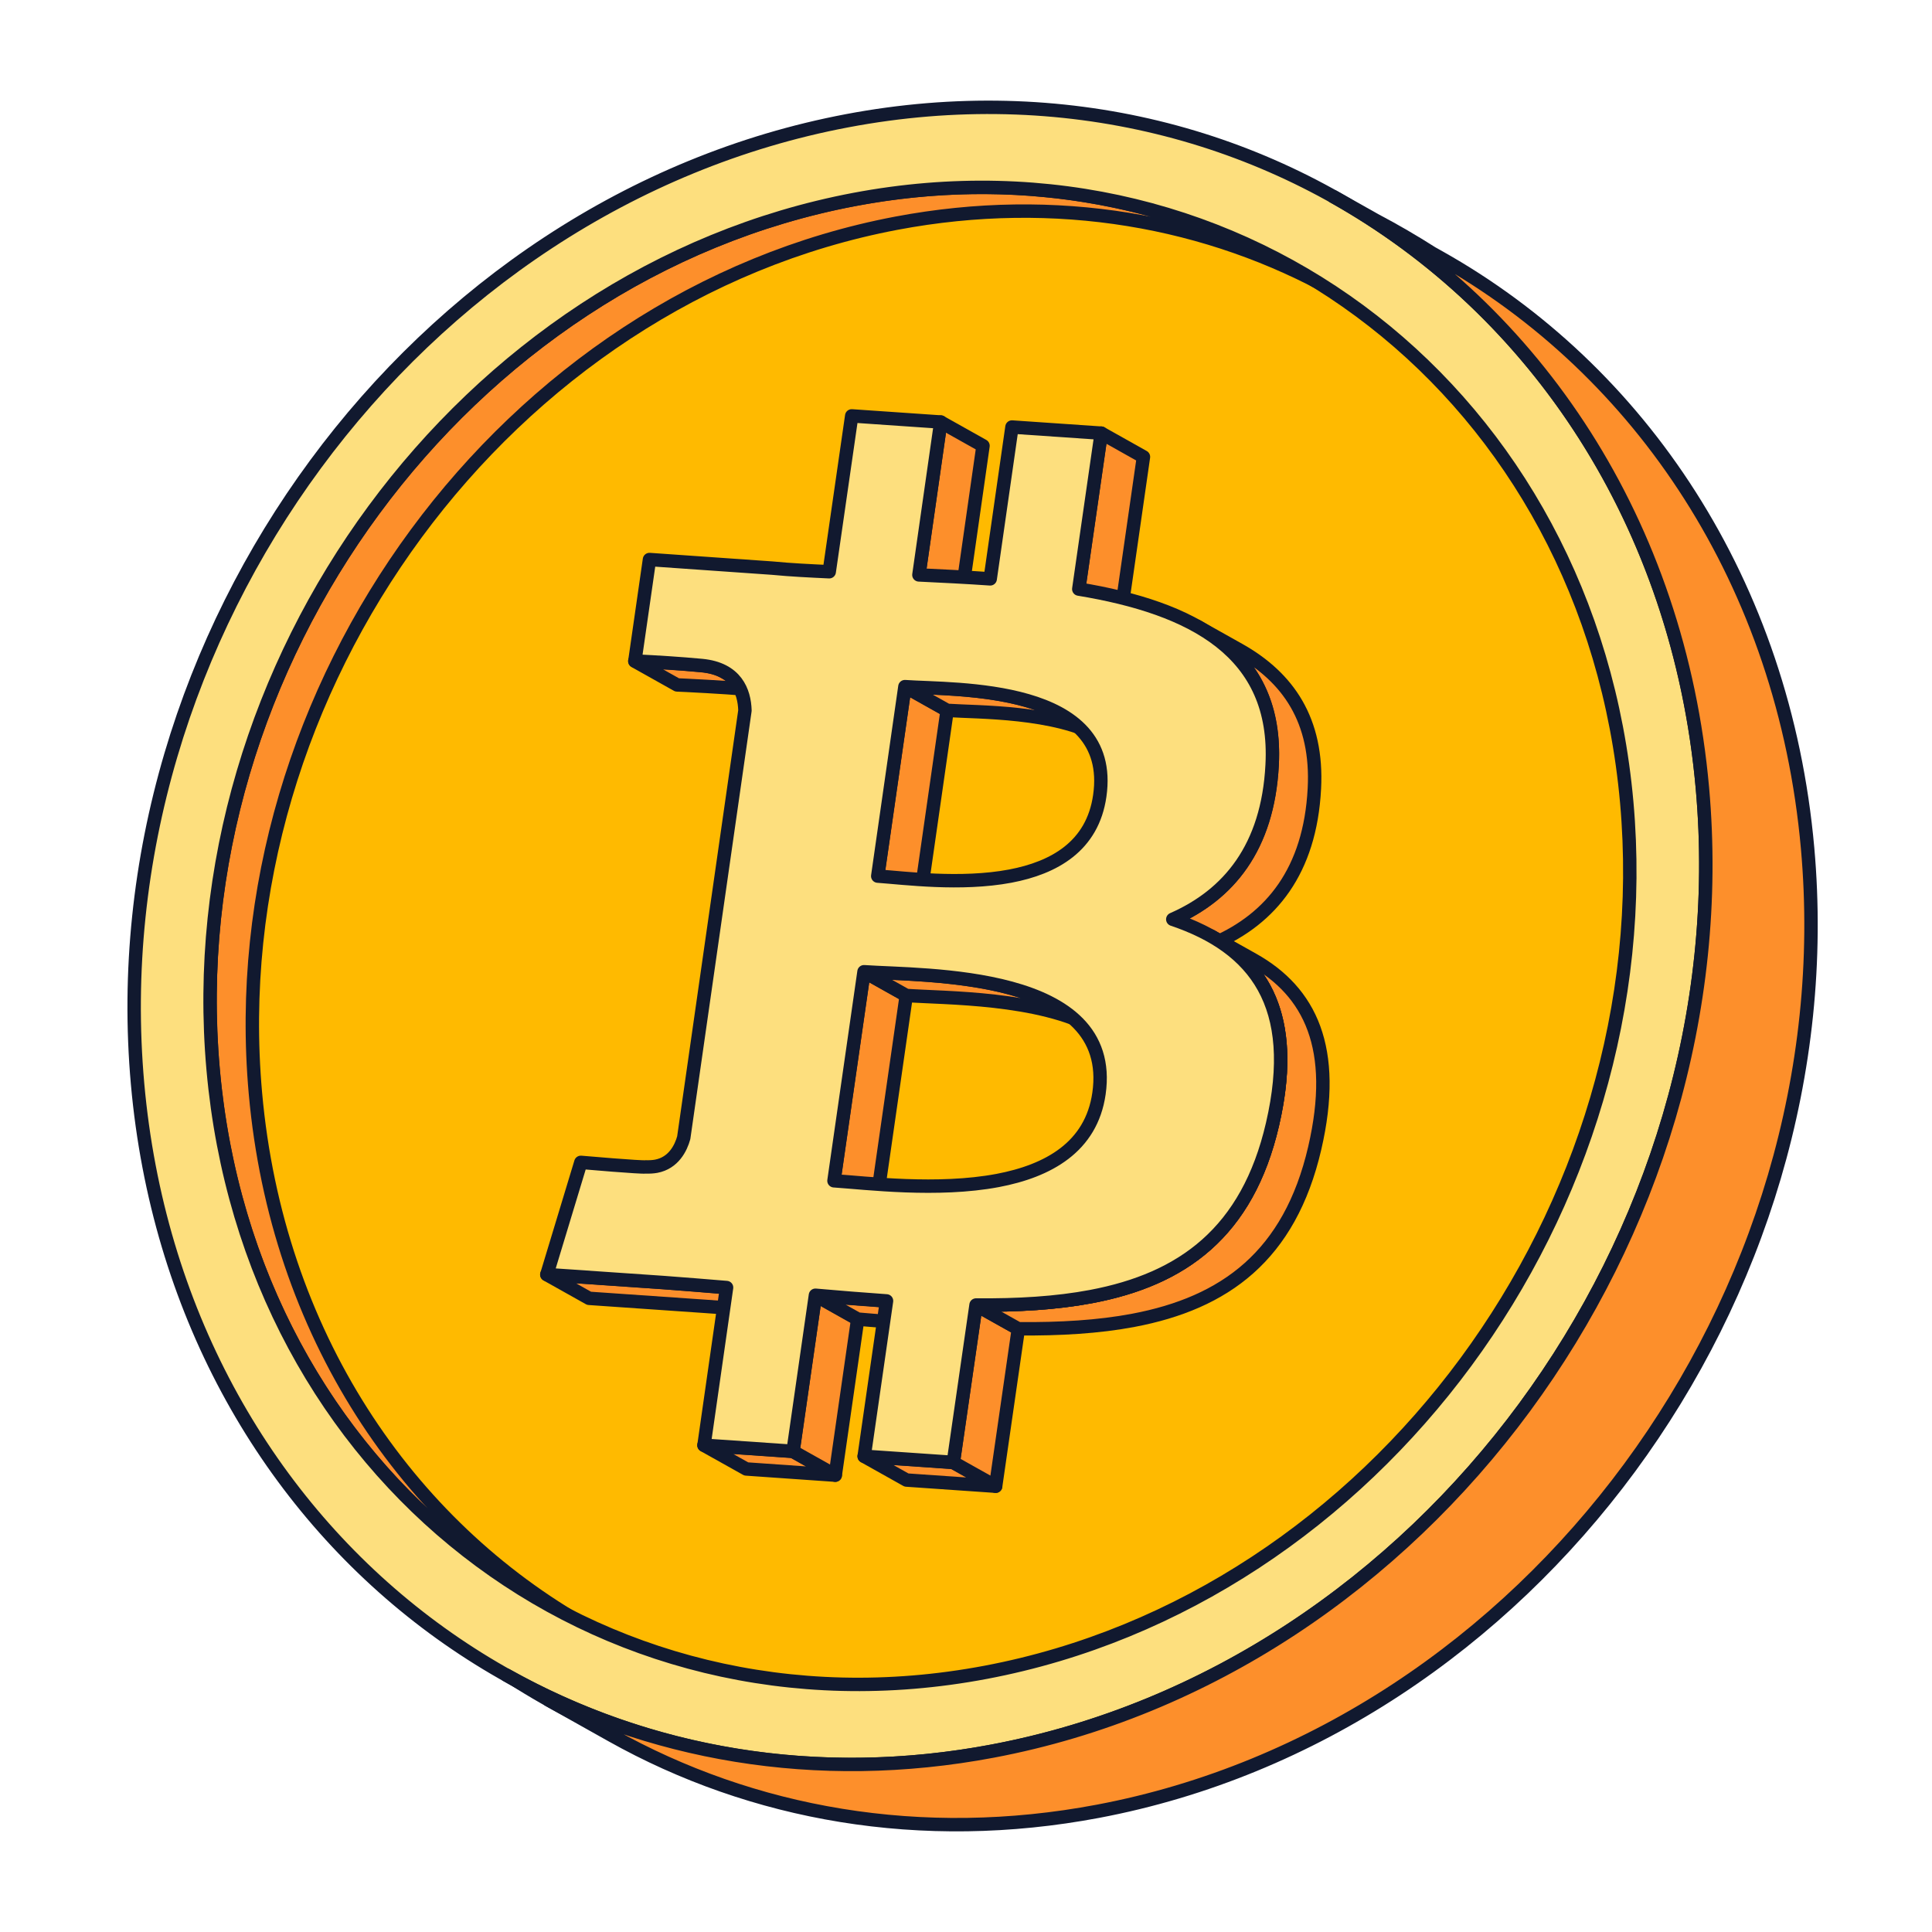
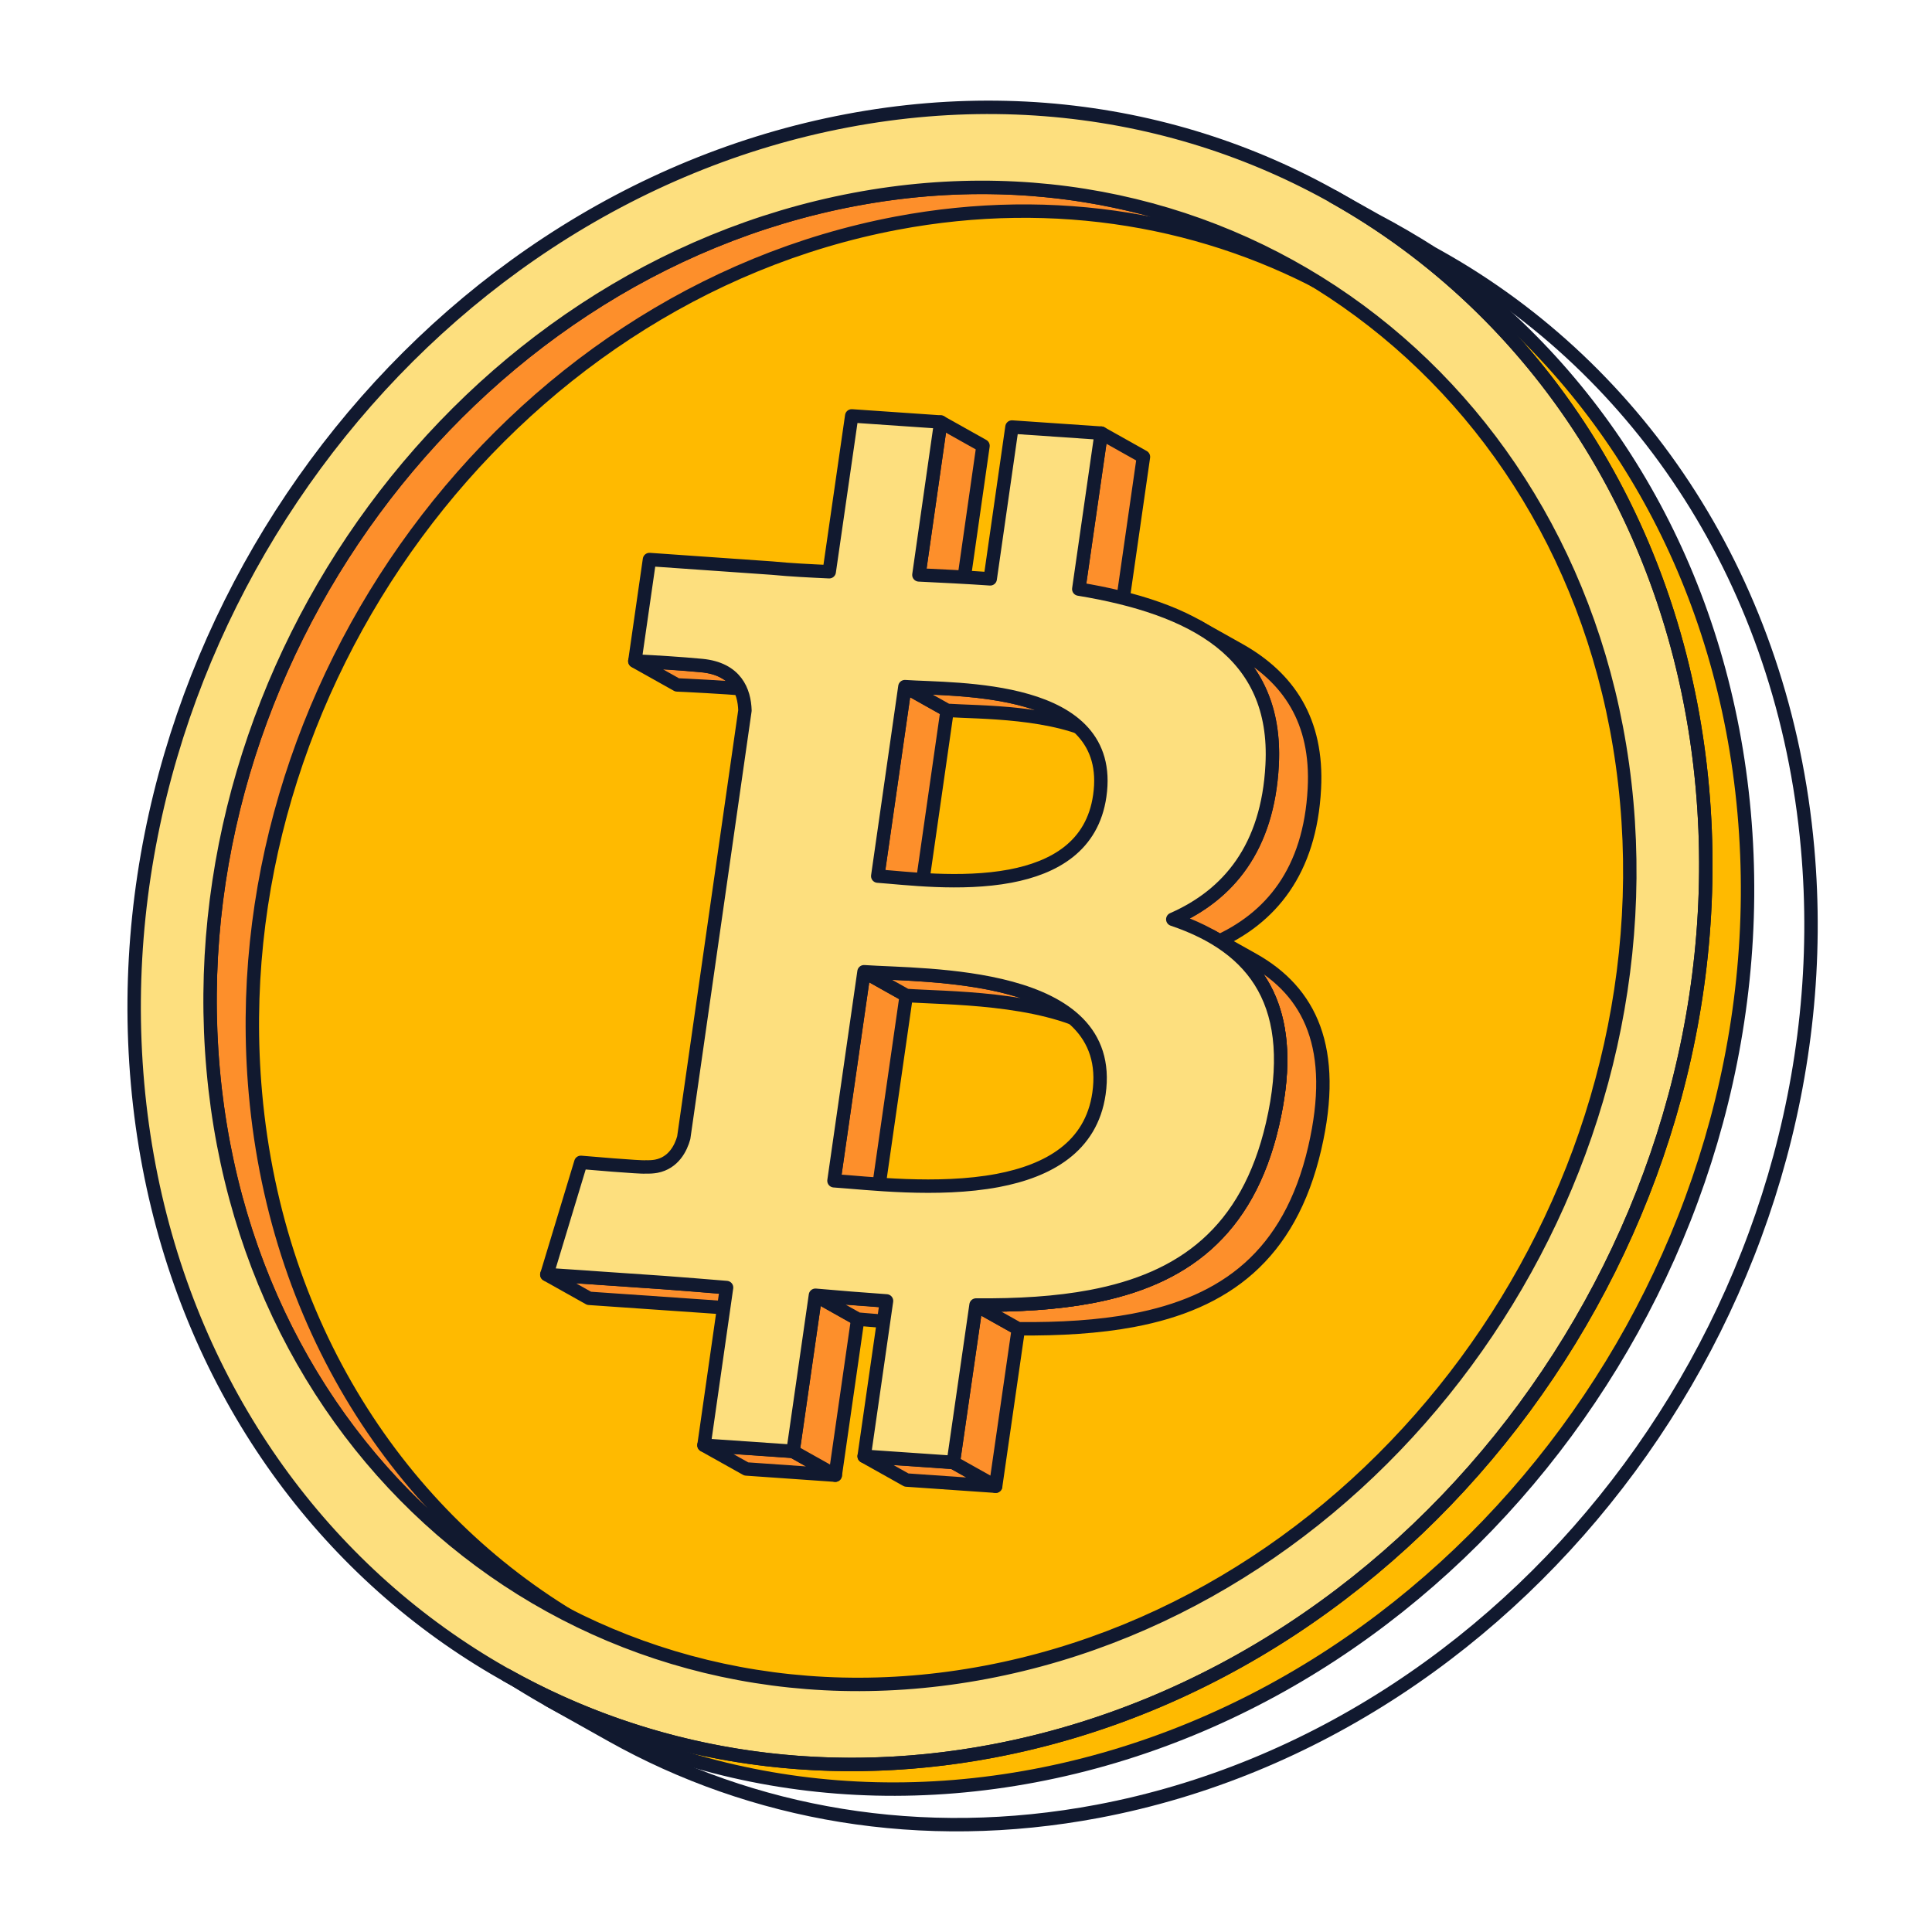
<svg xmlns="http://www.w3.org/2000/svg" width="72" height="72" viewBox="0 0 72 72" fill="none">
  <path d="M33.129 5.418C49.208 2.378 63.505 13.534 64.999 30.283C66.496 47.035 54.631 63.136 38.554 66.176C22.476 69.215 8.18 58.059 6.683 41.307C5.186 24.558 17.051 8.457 33.129 5.418Z" fill="#FFBA00" />
  <path d="M33.129 5.418C49.208 2.378 63.505 13.534 64.999 30.283C66.496 47.035 54.631 63.136 38.554 66.176C22.476 69.215 8.18 58.059 6.683 41.307C5.186 24.558 17.051 8.457 33.129 5.418Z" stroke="#11192F" stroke-width="0.5" stroke-miterlimit="10" stroke-linejoin="round" />
  <path d="M26.134 24.805C26.49 24.837 26.771 24.922 26.994 25.048L28.568 25.932C28.335 25.801 28.033 25.712 27.65 25.685L27.604 25.672C27.277 25.624 25.347 25.527 25.234 25.525L23.657 24.641C24.511 24.679 25.293 24.727 26.134 24.805Z" fill="#FD8F2B" />
  <path d="M26.134 24.805C26.49 24.837 26.771 24.922 26.994 25.048L28.568 25.932C28.335 25.801 28.033 25.712 27.65 25.685L27.604 25.672C27.277 25.624 25.347 25.527 25.234 25.525L23.657 24.641C24.511 24.679 25.293 24.727 26.134 24.805Z" stroke="#11192F" stroke-width="0.5" stroke-miterlimit="10" stroke-linejoin="round" />
  <path d="M35.059 15.73L36.634 16.613L35.82 22.311L34.245 21.428L35.059 15.73Z" fill="#FD8F2B" />
  <path d="M35.059 15.73L36.634 16.613L35.82 22.311L34.245 21.428L35.059 15.73Z" stroke="#11192F" stroke-width="0.5" stroke-miterlimit="10" stroke-linejoin="round" />
  <path d="M33.723 25.589L35.297 26.473L34.285 33.534L32.708 32.65L33.723 25.589Z" fill="#FD8F2B" />
  <path d="M33.723 25.589L35.297 26.473L34.285 33.534L32.708 32.65L33.723 25.589Z" stroke="#11192F" stroke-width="0.5" stroke-miterlimit="10" stroke-linejoin="round" />
  <path d="M41.039 16.142L42.613 17.026L41.778 22.839L40.201 21.955L41.039 16.142Z" fill="#FD8F2B" />
  <path d="M41.039 16.142L42.613 17.026L41.778 22.839L40.201 21.955L41.039 16.142Z" stroke="#11192F" stroke-width="0.5" stroke-miterlimit="10" stroke-linejoin="round" />
  <path d="M48.199 9.989L49.774 10.872C45.047 8.221 39.362 7.193 33.407 8.318C18.886 11.065 8.167 25.61 9.519 40.742C10.317 49.67 15.14 56.836 21.941 60.651L20.364 59.768C13.56 55.955 8.737 48.786 7.942 39.859C6.592 24.727 17.309 10.181 31.835 7.434C37.788 6.309 43.473 7.34 48.199 9.989Z" fill="#FD8F2B" />
  <path d="M48.199 9.989L49.774 10.872C45.047 8.221 39.362 7.193 33.407 8.318C18.886 11.065 8.167 25.61 9.519 40.742C10.317 49.67 15.14 56.836 21.941 60.651L20.364 59.768C13.56 55.955 8.737 48.786 7.942 39.859C6.592 24.727 17.309 10.181 31.835 7.434C37.788 6.309 43.473 7.34 48.199 9.989Z" stroke="#11192F" stroke-width="0.5" stroke-miterlimit="10" stroke-linejoin="round" />
  <path d="M27.074 47.986L28.648 48.869C27.872 48.808 27.082 48.738 26.279 48.684L21.954 48.385L20.377 47.501L24.704 47.798C25.508 47.854 26.297 47.924 27.074 47.986Z" fill="#FD8F2B" />
  <path d="M27.074 47.986L28.648 48.869C27.872 48.808 27.082 48.738 26.279 48.684L21.954 48.385L20.377 47.501L24.704 47.798C25.508 47.854 26.297 47.924 27.074 47.986Z" stroke="#11192F" stroke-width="0.5" stroke-miterlimit="10" stroke-linejoin="round" />
  <path d="M39.496 26.601L41.073 27.485C39.303 26.494 36.484 26.553 35.297 26.473L33.72 25.589C34.907 25.672 37.729 25.61 39.496 26.601Z" fill="#FD8F2B" />
  <path d="M39.496 26.601L41.073 27.485C39.303 26.494 36.484 26.553 35.297 26.473L33.72 25.589C34.907 25.672 37.729 25.61 39.496 26.601Z" stroke="#11192F" stroke-width="0.5" stroke-miterlimit="10" stroke-linejoin="round" />
  <path d="M32.197 36.214L33.774 37.098L32.655 44.888L31.078 44.004L32.197 36.214Z" fill="#FD8F2B" />
  <path d="M32.197 36.214L33.774 37.098L32.655 44.888L31.078 44.004L32.197 36.214Z" stroke="#11192F" stroke-width="0.5" stroke-miterlimit="10" stroke-linejoin="round" />
  <path d="M29.554 54.091L31.128 54.975L27.811 54.744L26.233 53.861L29.554 54.091Z" fill="#FD8F2B" />
  <path d="M29.554 54.091L31.128 54.975L27.811 54.744L26.233 53.861L29.554 54.091Z" stroke="#11192F" stroke-width="0.5" stroke-miterlimit="10" stroke-linejoin="round" />
  <path d="M30.389 48.275L31.964 49.159L31.128 54.975L29.554 54.091L30.389 48.275Z" fill="#FD8F2B" />
  <path d="M30.389 48.275L31.964 49.159L31.128 54.975L29.554 54.091L30.389 48.275Z" stroke="#11192F" stroke-width="0.5" stroke-miterlimit="10" stroke-linejoin="round" />
  <path d="M33.038 48.486L34.612 49.37C33.753 49.311 32.872 49.242 31.964 49.159L30.387 48.275C31.297 48.358 32.178 48.425 33.038 48.486Z" fill="#FD8F2B" />
  <path d="M33.038 48.486L34.612 49.37C33.753 49.311 32.872 49.242 31.964 49.159L30.387 48.275C31.297 48.358 32.178 48.425 33.038 48.486Z" stroke="#11192F" stroke-width="0.5" stroke-miterlimit="10" stroke-linejoin="round" />
  <path d="M39.28 37.459L40.854 38.343C38.733 37.154 35.228 37.202 33.774 37.098L32.2 36.214C33.654 36.316 37.159 36.271 39.28 37.459Z" fill="#FD8F2B" />
  <path d="M39.28 37.459L40.854 38.343C38.733 37.154 35.228 37.202 33.774 37.098L32.2 36.214C33.654 36.316 37.159 36.271 39.28 37.459Z" stroke="#11192F" stroke-width="0.5" stroke-miterlimit="10" stroke-linejoin="round" />
  <path d="M44.603 23.332L46.177 24.215C48.009 25.244 49.117 26.848 48.983 29.391C48.823 32.476 47.355 34.233 45.28 35.143L43.706 34.26C45.781 33.349 47.245 31.593 47.409 28.508C47.54 25.964 46.434 24.357 44.603 23.332Z" fill="#FD8F2B" />
  <path d="M44.603 23.332L46.177 24.215C48.009 25.244 49.117 26.848 48.983 29.391C48.823 32.476 47.355 34.233 45.28 35.143L43.706 34.26C45.781 33.349 47.245 31.593 47.409 28.508C47.54 25.964 46.434 24.357 44.603 23.332Z" stroke="#11192F" stroke-width="0.5" stroke-miterlimit="10" stroke-linejoin="round" />
  <path d="M35.528 54.503L37.105 55.387L33.782 55.157L32.205 54.273L35.528 54.503Z" fill="#FD8F2B" />
  <path d="M35.528 54.503L37.105 55.387L33.782 55.157L32.205 54.273L35.528 54.503Z" stroke="#11192F" stroke-width="0.5" stroke-miterlimit="10" stroke-linejoin="round" />
  <path d="M36.374 48.636L37.951 49.52L37.105 55.387L35.528 54.503L36.374 48.636Z" fill="#FD8F2B" />
  <path d="M36.374 48.636L37.951 49.52L37.105 55.387L35.528 54.503L36.374 48.636Z" stroke="#11192F" stroke-width="0.5" stroke-miterlimit="10" stroke-linejoin="round" />
  <path d="M45.117 34.876L46.691 35.759C48.825 36.956 49.859 39.066 48.997 42.785C48.065 46.807 45.644 48.559 42.238 49.204C40.942 49.45 39.501 49.533 37.948 49.52L36.371 48.636C37.924 48.65 39.365 48.564 40.661 48.32C44.064 47.678 46.488 45.924 47.419 41.902C48.284 38.182 47.251 36.072 45.117 34.876Z" fill="#FD8F2B" />
  <path d="M45.117 34.876L46.691 35.759C48.825 36.956 49.859 39.066 48.997 42.785C48.065 46.807 45.644 48.559 42.238 49.204C40.942 49.45 39.501 49.533 37.948 49.52L36.371 48.636C37.924 48.65 39.365 48.564 40.661 48.32C44.064 47.678 46.488 45.924 47.419 41.902C48.284 38.182 47.251 36.072 45.117 34.876Z" stroke="#11192F" stroke-width="0.5" stroke-miterlimit="10" stroke-linejoin="round" />
  <path d="M36.374 48.636C37.927 48.65 39.368 48.564 40.664 48.32C44.067 47.678 46.49 45.924 47.422 41.905C48.285 38.185 47.251 36.075 45.117 34.878" stroke="#11192F" stroke-width="0.5" stroke-miterlimit="10" stroke-linejoin="round" />
  <path d="M47.409 28.508C47.251 31.593 45.781 33.349 43.706 34.26C46.761 35.291 48.459 37.435 47.422 41.902C46.491 45.921 44.07 47.675 40.664 48.318C39.368 48.564 37.927 48.647 36.374 48.634L35.528 54.498L32.205 54.27L33.038 48.481C32.178 48.419 31.297 48.352 30.389 48.27L29.554 54.086L26.236 53.858L27.077 47.983C26.3 47.921 25.51 47.852 24.707 47.795L20.38 47.498L21.646 43.318C21.762 43.329 23.92 43.514 24.056 43.487C24.206 43.492 24.335 43.484 24.453 43.463C25.106 43.34 25.377 42.777 25.481 42.4C26.359 36.27 26.932 32.286 27.762 26.478C27.741 25.766 27.433 24.925 26.156 24.802C25.323 24.724 24.493 24.673 23.66 24.633L24.204 20.852L28.788 21.173C29.474 21.24 30.18 21.273 30.903 21.307L31.741 15.499L35.059 15.727L34.245 21.425C35.132 21.468 36.029 21.511 36.902 21.572L37.713 15.914L41.039 16.142L40.203 21.953C44.434 22.651 47.634 24.29 47.409 28.508ZM40.956 40.753C41.614 36.171 34.451 36.372 32.199 36.214L31.08 44.004C32.309 44.087 34.939 44.416 37.183 43.993C39.06 43.637 40.669 42.753 40.956 40.753ZM40.985 29.659C41.585 25.49 35.6 25.72 33.723 25.589L32.711 32.65C33.704 32.72 35.809 32.998 37.651 32.65C39.285 32.34 40.717 31.539 40.985 29.659Z" fill="#FDDF7E" />
  <path d="M47.409 28.508C47.251 31.593 45.781 33.349 43.706 34.26C46.761 35.291 48.459 37.435 47.422 41.902C46.491 45.921 44.07 47.675 40.664 48.318C39.368 48.564 37.927 48.647 36.374 48.634L35.528 54.498L32.205 54.27L33.038 48.481C32.178 48.419 31.297 48.352 30.389 48.27L29.554 54.086L26.236 53.858L27.077 47.983C26.3 47.921 25.51 47.852 24.707 47.795L20.38 47.498L21.646 43.318C21.762 43.329 23.92 43.514 24.056 43.487C24.206 43.492 24.335 43.484 24.453 43.463C25.106 43.34 25.377 42.777 25.481 42.4C26.359 36.27 26.932 32.286 27.762 26.478C27.741 25.766 27.433 24.925 26.156 24.802C25.323 24.724 24.493 24.673 23.66 24.633L24.204 20.852L28.788 21.173C29.474 21.24 30.18 21.273 30.903 21.307L31.741 15.499L35.059 15.727L34.245 21.425C35.132 21.468 36.029 21.511 36.902 21.572L37.713 15.914L41.039 16.142L40.203 21.953C44.434 22.651 47.634 24.29 47.409 28.508ZM40.956 40.753C41.614 36.171 34.451 36.372 32.199 36.214L31.08 44.004C32.309 44.087 34.939 44.416 37.183 43.993C39.06 43.637 40.669 42.753 40.956 40.753ZM40.985 29.659C41.585 25.49 35.6 25.72 33.723 25.589L32.711 32.65C33.704 32.72 35.809 32.998 37.651 32.65C39.285 32.34 40.717 31.539 40.985 29.659Z" stroke="#11192F" stroke-width="0.5" stroke-miterlimit="10" stroke-linejoin="round" />
  <path d="M31.573 4.499C47.653 1.46 61.949 12.615 63.443 29.367C64.94 46.117 53.075 62.218 36.998 65.257C20.918 68.299 6.622 57.141 5.127 40.392C3.631 23.64 15.493 7.538 31.573 4.499ZM36.736 62.322C51.26 59.578 61.973 45.032 60.624 29.9C59.271 14.766 46.359 4.687 31.835 7.434C17.308 10.181 6.592 24.727 7.944 39.861C9.294 54.991 22.211 65.07 36.736 62.322Z" fill="#FDDF7E" />
  <path d="M31.573 4.499C47.653 1.46 61.949 12.615 63.443 29.367C64.94 46.117 53.075 62.218 36.998 65.257C20.918 68.299 6.622 57.141 5.127 40.392C3.631 23.64 15.493 7.538 31.573 4.499ZM36.736 62.322C51.26 59.578 61.973 45.032 60.624 29.9C59.271 14.766 46.359 4.687 31.835 7.434C17.308 10.181 6.592 24.727 7.944 39.861C9.294 54.991 22.211 65.07 36.736 62.322Z" stroke="#11192F" stroke-width="0.5" stroke-miterlimit="10" stroke-linejoin="round" />
-   <path d="M53.365 9.432L53.614 9.571C61.146 13.791 66.483 21.728 67.364 31.609C68.861 48.361 56.996 64.462 40.918 67.501C34.326 68.746 28.033 67.608 22.798 64.674L20.434 63.348C20.726 63.511 21.023 63.669 21.32 63.822C21.023 63.656 20.734 63.487 20.452 63.313L18.878 62.429C24.113 65.364 30.406 66.502 36.998 65.257C53.078 62.218 64.941 46.117 63.444 29.367C62.56 19.484 57.223 11.547 49.691 7.327L51.265 8.211C51.986 8.591 52.684 8.998 53.365 9.432Z" fill="#FD8F2B" />
  <path d="M53.365 9.432L53.614 9.571C61.146 13.791 66.483 21.728 67.364 31.609C68.861 48.361 56.996 64.462 40.918 67.501C34.326 68.746 28.033 67.608 22.798 64.674L20.434 63.348C20.726 63.511 21.023 63.669 21.32 63.822C21.023 63.656 20.734 63.487 20.452 63.313L18.878 62.429C24.113 65.364 30.406 66.502 36.998 65.257C53.078 62.218 64.941 46.117 63.444 29.367C62.56 19.484 57.223 11.547 49.691 7.327L51.265 8.211C51.986 8.591 52.684 8.998 53.365 9.432Z" stroke="#11192F" stroke-width="0.5" stroke-miterlimit="10" stroke-linejoin="round" />
</svg>